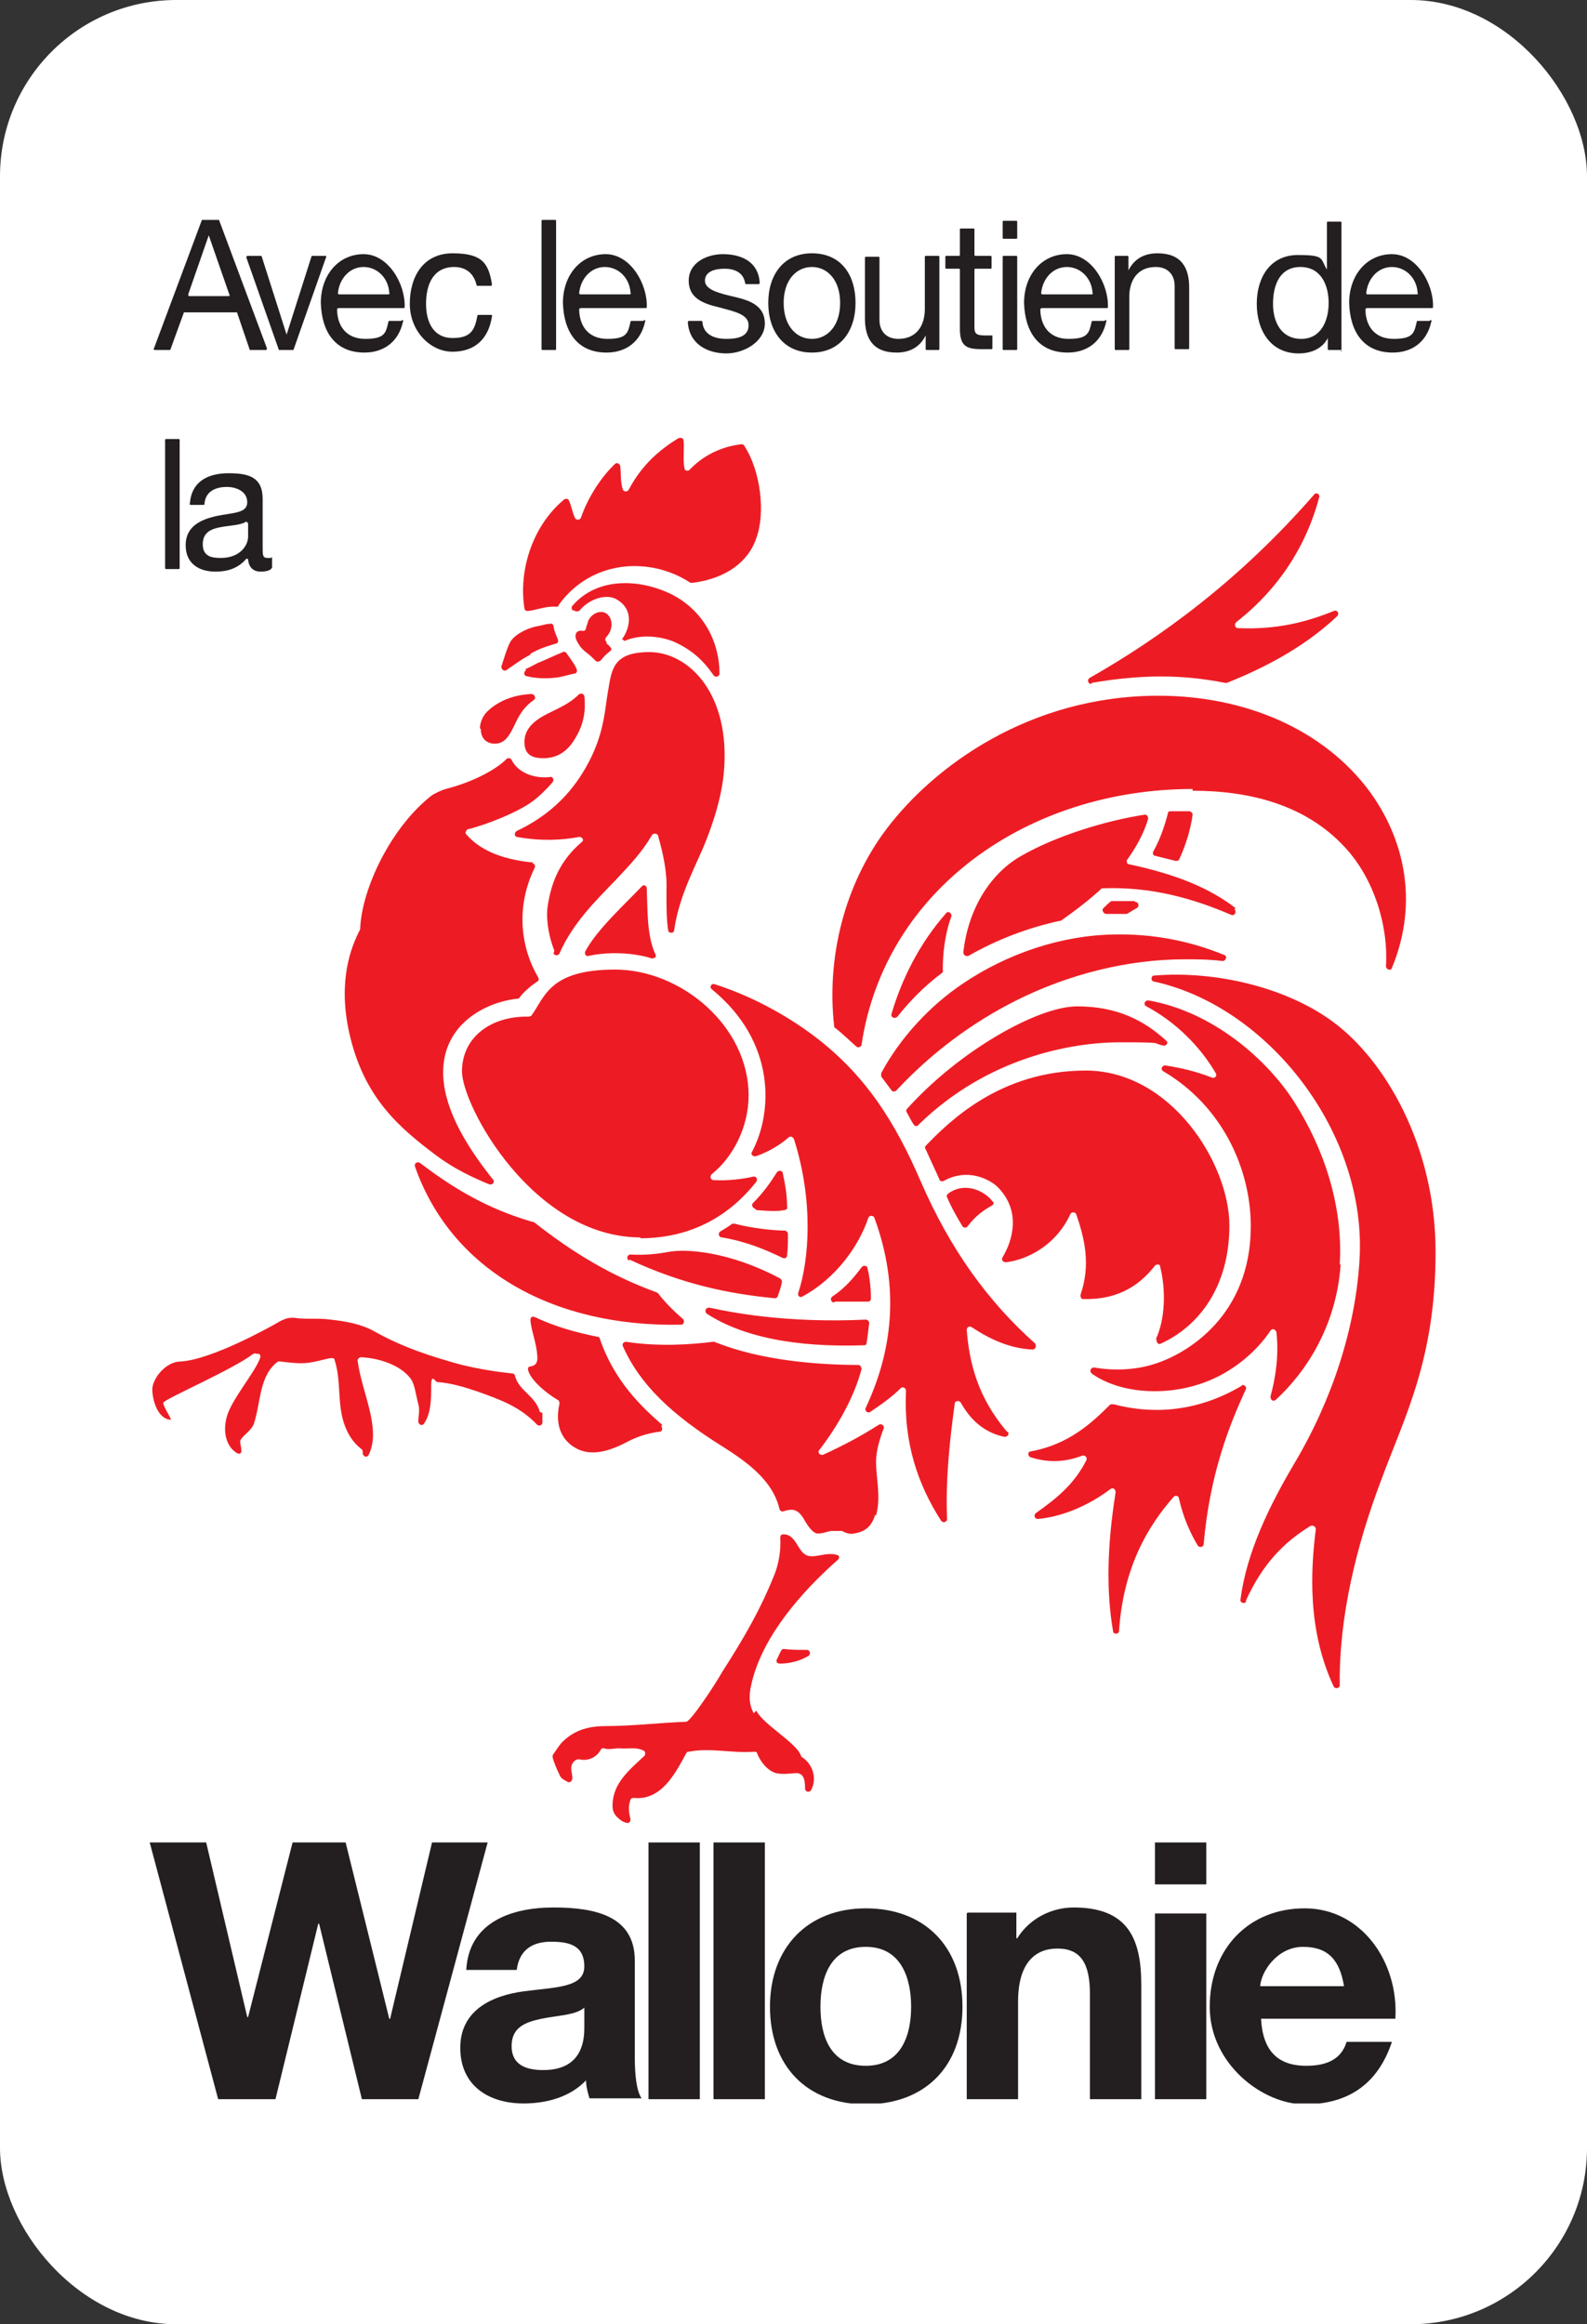
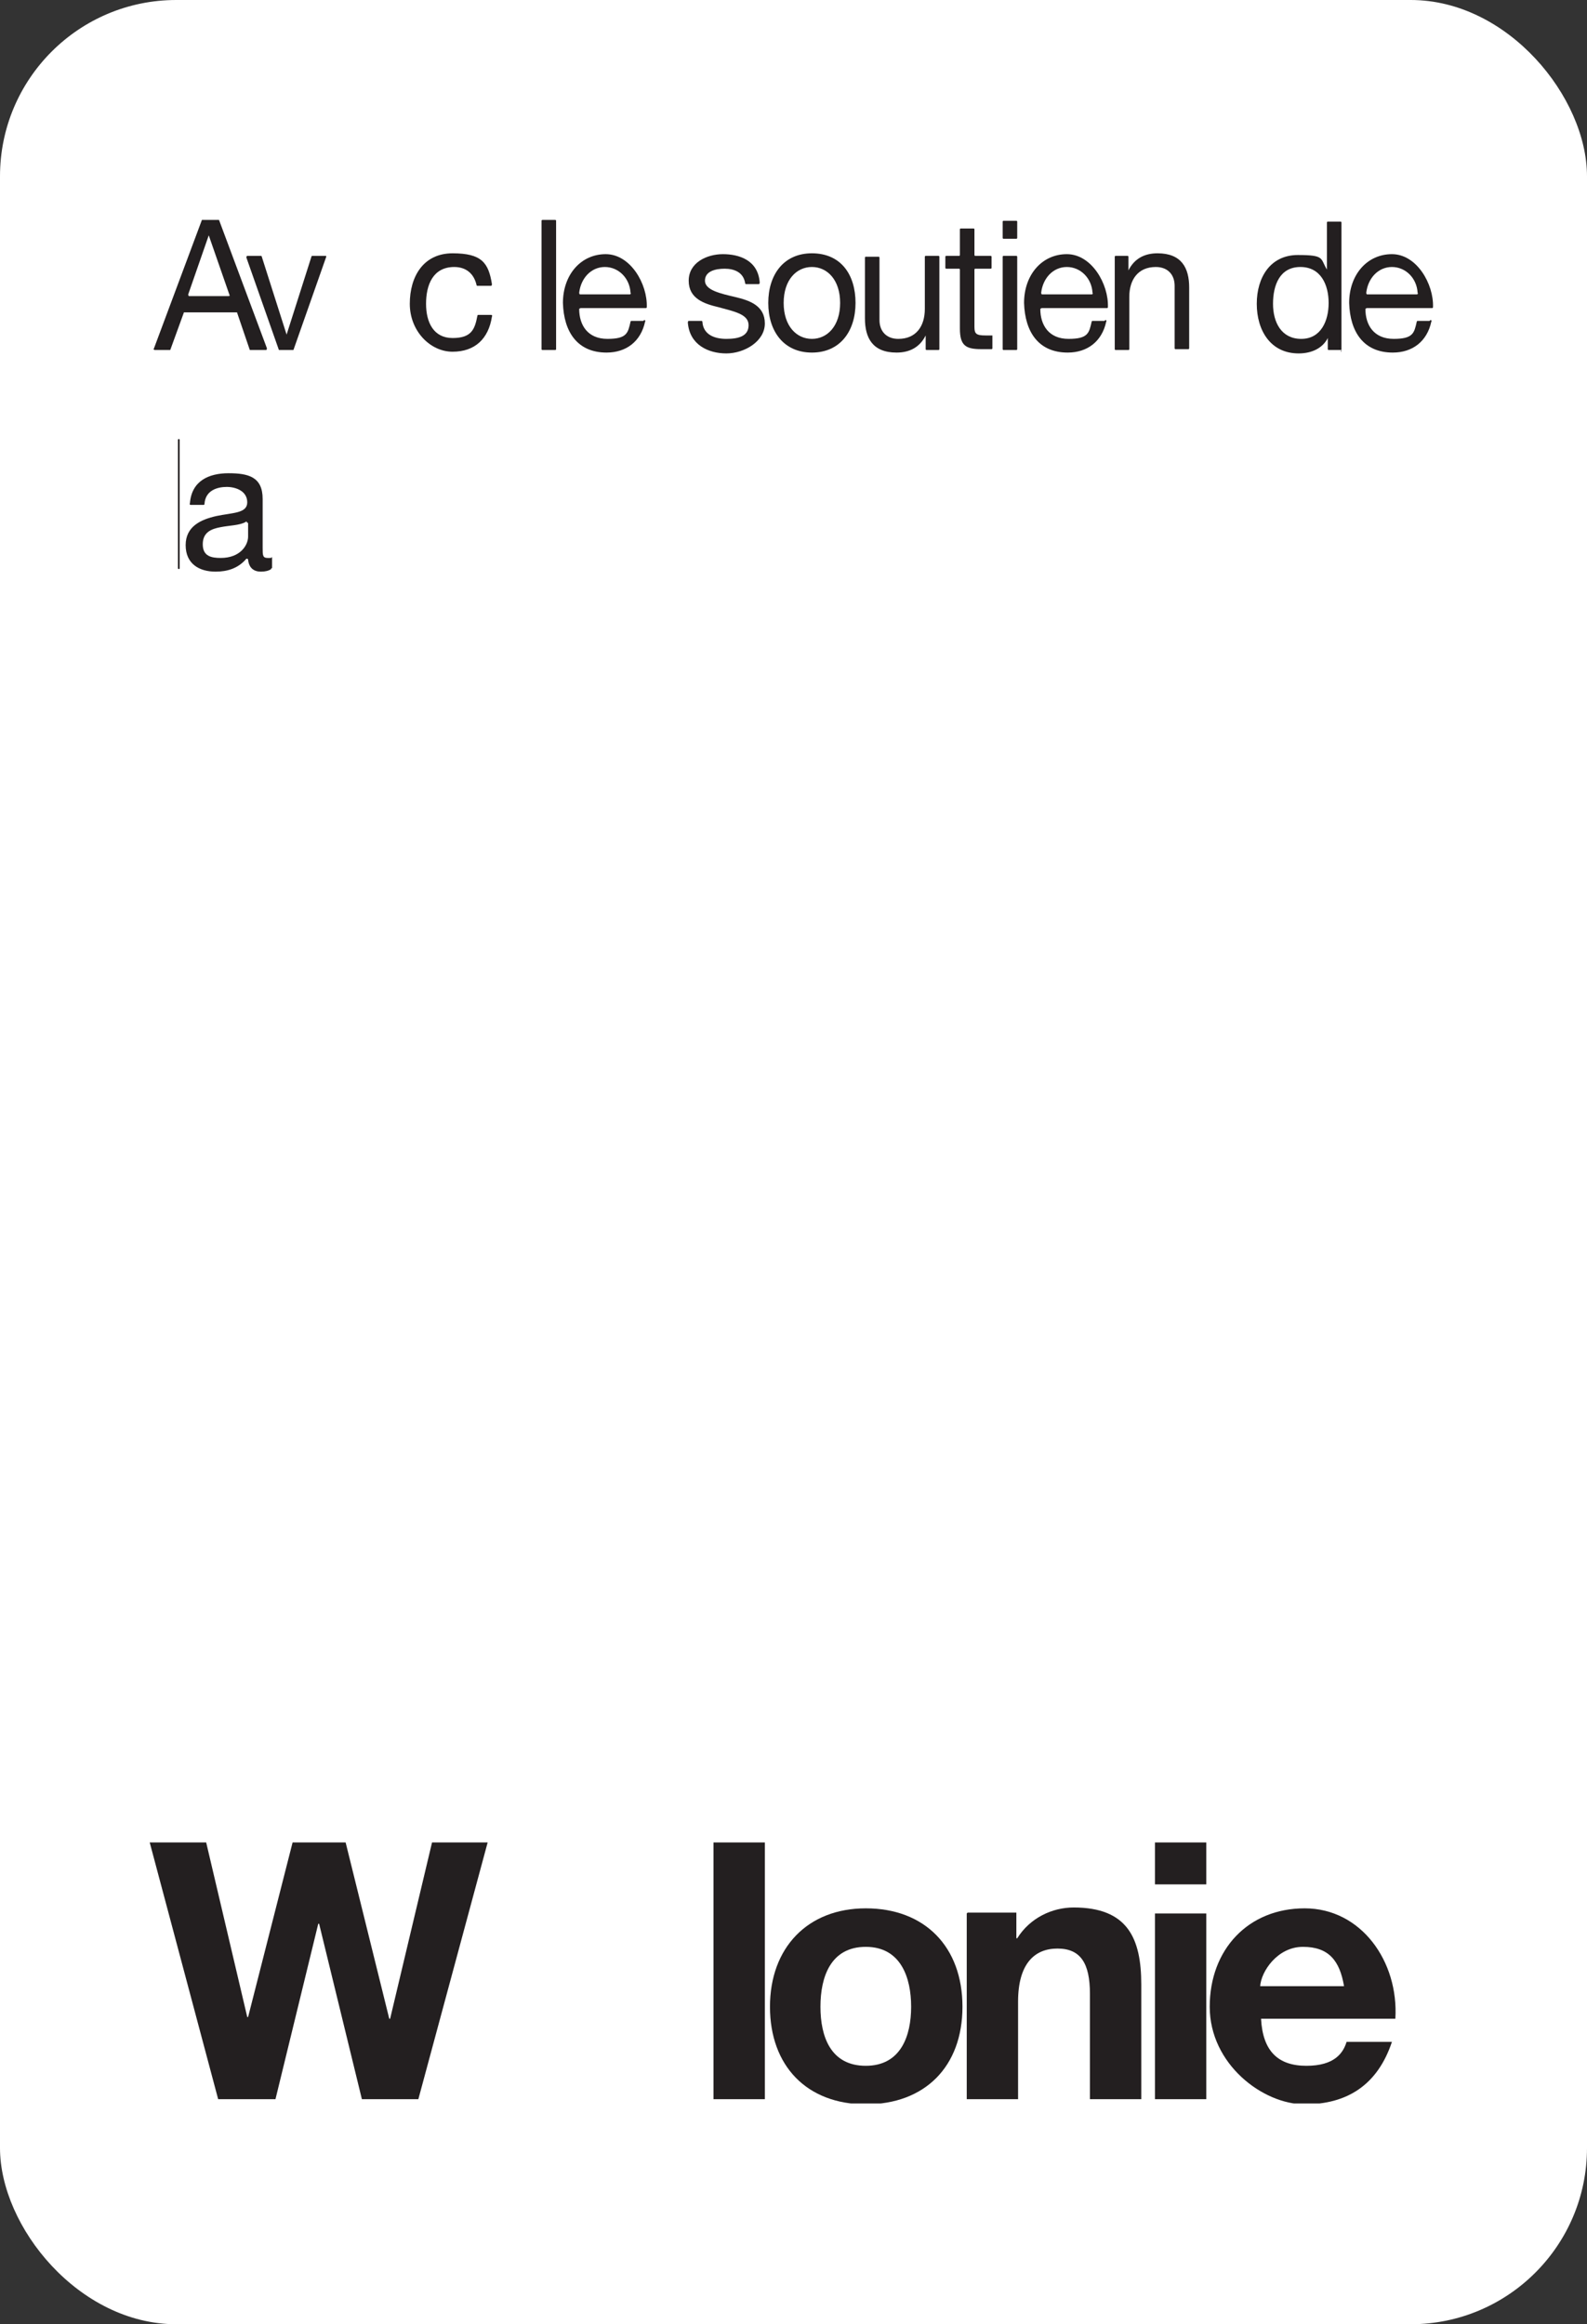
<svg xmlns="http://www.w3.org/2000/svg" id="Calque_2" version="1.1" viewBox="0 0 185.5 271.6">
  <rect x="0" y="0" width="185.5" height="271.6" fill="#333333" stroke="none" />
  <defs>
    <style>
      .st0 {
        fill: none;
      }

      .st1 {
        fill: #231f20;
      }

      .st2 {
        fill: #ed1c24;
      }

      .st3 {
        clip-path: url(#clippath-1);
      }

      .st4 {
        clip-path: url(#clippath-3);
      }

      .st5 {
        clip-path: url(#clippath-2);
      }

      .st6, .st7 {
        fill: #fff;
      }

      .st7 {
        display: none;
        stroke: #231f20;
        stroke-miterlimit: 10;
      }

      .st8 {
        clip-path: url(#clippath);
      }
    </style>
    <clipPath id="clippath">
      <rect class="st0" x="17.5" y="51.1" width="150.4" height="194.7" />
    </clipPath>
    <clipPath id="clippath-1">
-       <rect class="st0" x="17.5" y="51.1" width="150.4" height="194.7" />
-     </clipPath>
+       </clipPath>
    <clipPath id="clippath-2">
      <rect class="st0" x="17.5" y="51.1" width="150.4" height="194.7" />
    </clipPath>
    <clipPath id="clippath-3">
      <rect class="st0" x="17.5" y="51.1" width="150.4" height="194.7" />
    </clipPath>
  </defs>
  <rect class="st6" width="185.5" height="271.6" rx="20.6" ry="20.6" />
  <rect class="st7" x="532.8" y="439.1" width="77.5" height="191.8" />
  <rect class="st7" x="757.3" y="439.1" width="77.5" height="191.8" />
  <rect class="st7" x="1040.6" y="439.1" width="77.5" height="191.8" />
  <g>
    <g>
      <g class="st8">
-         <path class="st2" d="M67,71.3c0,0,.1,0,.2.1.2.1.4,0,.5,0,1.2-1.5,3.2-2,4.3-1.4,2.2,1.2,1.6,3.5.7,4.7,0,0,.2.1.3.2,1.8-.8,4.1-.6,5.8.1,2.2,1,3.5,2.3,4.6,3.9.2.3.7.2.7-.2,0-3.5-1.7-7.2-5.5-9.2-3.8-1.9-8.8-2.1-11.7,1.3-.2.2,0,.5.1.6M62,76.4c1-.6,2-.9,3-1.2.2,0,.3-.3.2-.5-.2-.5-.4-.9-.5-1.5,0-.2-.2-.4-.4-.3-.5,0-1,.2-1.6.3-1.4.3-2.7,1.1-3.1,1.9-.4.8-.7,1.9-1,2.8,0,.3.3.6.6.4.9-.6,1.8-1.3,2.8-1.8M62.4,100.8c-4.2-.4-6.5-1.7-7.9-3.3-.2-.2,0-.5.2-.6,2.1-.5,5.9-2,7.6-3.3.8-.6,1.6-1.4,2.3-2.2.2-.3,0-.7-.3-.6-1.7.2-3.7-.4-4.5-2-.1-.2-.4-.3-.6-.1-1.3,1.3-4,2.7-7.1,3.5-.4.1-1.3.5-1.7.8-4.7,3.7-8.1,10.8-8.3,15.5,0,0,0,0,0,.1-1.1,2.1-2.6,6-1.3,12,1.7,7.7,5.9,11.2,10.3,14.5,1.9,1.4,3.9,2.4,6.1,3.3.4.1.7-.3.4-.6-3.6-4.5-5.8-8.7-5.8-12.5,0-5.6,4.9-8.2,8.7-8.6,0,0,.2,0,.2-.1.6-.8,1.5-1.5,2.1-1.9.2-.1.2-.3.1-.5-2.1-3.6-2.6-8.3-.4-12.8.1-.2,0-.5-.3-.5M86.8,51.9c-2.1.2-4.4,1.1-6.2,3-.2.2-.6.1-.6-.2-.2-1,0-2.3-.1-3.2,0-.3-.3-.4-.6-.3-2.1,1.3-4.2,3-5.8,6-.1.3-.6.3-.7,0-.3-.9-.2-1.9-.3-2.7,0-.3-.4-.5-.6-.3-1.7,1.6-3.2,4-4,6.3-.1.3-.6.3-.7,0-.3-.6-.4-1.4-.7-2,0-.2-.4-.3-.6-.1-3.7,3.1-5.3,8.3-4.6,12.7,0,.2.2.3.4.3,1-.1,2.1-.6,3.3-.5.1,0,.3,0,.3-.2,3.8-5.3,10.7-5.7,15.4-2.6,0,0,.2,0,.3,0,3.9-.5,6.5-2.5,7.4-5.2,1.1-3,.5-7.9-1.4-10.8,0-.1-.2-.2-.4-.2M70.9,75c-.2-.1-.2-.4,0-.6.2-.2.3-.4.4-.6.4-.9.1-1.9-.6-2.2-.7-.3-1.7.2-2,1.1,0,.2-.2.5-.2.7s-.2.4-.5.3c-.2,0-.4,0-.6.2-.2.3-.2.7.2,1.3.2.4.6.8,1,1.1.4.3.7.6,1,.9.2.2.4.1.6,0,.3-.4.7-.8,1.1-1.1.2-.1.2-.4,0-.5-.1-.2-.3-.3-.4-.4M68.3,81.4c0-.3-.4-.5-.7-.2-1,1-2.2,1.5-3.6,2.2-1.6.8-2.7,1.8-2.7,3.3s.9,1.9,2.2,1.9,2.6-.5,3.6-2.1c1.1-1.7,1.4-3.3,1.2-5.2M56.2,85.2c0,1.2.8,1.7,1.6,1.7,1.2,0,1.7-.8,2.5-2.5.5-1.1,1.2-2,2.1-2.6.3-.2.1-.7-.3-.7-2.2.1-4,.9-5.2,2.1-.5.5-.8,1.3-.8,1.9M61.5,78.3c-.3.2-.3.6,0,.7,1.1.3,2.4.3,3.3.2.6,0,1.8-.4,2.4-.5.2,0,.3-.3.2-.5-.1-.3-.3-.6-.5-.9-.2-.3-.5-.7-.7-1-.1-.1-.3-.2-.4-.1-1,.4-2,.9-3,1.3-.4.2-.9.5-1.4.7M144.4,106.1c-3-2.3-6.8-3.9-12.4-5.1-.3,0-.4-.4-.2-.6,1-1.4,1.9-3,2.4-4.7,0-.3-.1-.5-.4-.5-4.6.7-10.4,2.5-14.4,4.8-3.4,1.9-6.2,5.9-6.8,11.3,0,.3.3.5.6.4,3.3-1.9,7-3.3,10.7-4.1,0,0,0,0,.1,0,1.7-1.2,3.4-2.5,4.8-3.8,0,0,.1,0,.2,0,5.8-.2,10.7,1.3,14.9,3.1.4.2.7-.4.4-.6M75,103.6c-1.9,2-5.3,5.1-6.6,7.6-.1.3.1.6.4.5,2.3-.5,5.2-.4,7.4.3.3,0,.6-.2.4-.5-1-2.2-.9-5.1-1-7.7,0-.3-.4-.5-.6-.2M64.7,111.4c.1.3.6.3.7,0,1.6-3.6,4.2-6.1,6.6-8.6,1.7-1.8,3.1-3.3,4.2-5.2.2-.3.6-.2.7,0,.6,2.1,1.1,4.3,1,6.5,0,1.9,0,3.4.2,4.6,0,.4.7.4.7,0,.6-4.2,2.6-7.6,3.7-10.4,1.7-4.3,2.2-7.3,2.2-10,0-8-4.6-12.1-8.8-12.1s-4.4,2-4.8,4.4c-.4,2.1-.4,4.8-2.2,8.3-1.3,2.5-3.6,5.9-8.5,8.2-.3.2-.3.6,0,.7,2.8.5,5.2.4,7.3,0,.4,0,.6.4.3.6-2.6,2.2-3.6,4.8-4,7.6-.2,1.6.2,3.6.8,5.1M145.7,187.1c-.2.4-.8.2-.7-.2.7-5.5,3.4-11,6.3-15.9,4.4-7.4,7.1-15.7,7.6-23.6,1-15-10.7-29.8-24-32.7-.4,0-.4-.7,0-.7,7.2-.6,15.5,1.4,20.9,5.4,6,4.4,12,14.4,12,26.9s-3.6,19.2-6.3,26.5c-3,7.9-5,16.2-4.9,24.1,0,.4-.5.5-.7.2-3.1-6.6-2.7-13.6-2.1-18.4,0-.3-.3-.5-.6-.4-3.1,1.9-5.6,4.4-7.6,8.8M156.6,147.7c.4-6.7-1.8-13.4-5.3-18.9-3.1-4.9-9.5-10.6-17.1-11.9-.4,0-.6.5-.2.7,3.4,1.8,6.3,4.7,8.1,7.8.2.3-.1.7-.5.5-1.8-.7-3.5-1.1-5.4-1.4-.4,0-.6.5-.2.7,6.8,4,10.2,11.3,10.2,18.1,0,10.4-7.4,14.9-11.3,16.1-2.2.7-4.7.8-7,.4-.4,0-.6.4-.3.7,3.5,2.5,9.3,2.7,13.8.8,2.9-1.2,5.5-3.4,7.1-5.8.2-.3.6-.2.7.2.3,2.7-.1,5.3-.7,7.5,0,.4.3.6.6.4,3.5-3.2,7.1-8.6,7.6-15.8M145.2,161.9c-5.5,3.3-10.9,3.3-15,2.2-.1,0-.3,0-.4,0-2.2,2.2-4.9,4.7-9.3,5.5-.4,0-.4.6,0,.7,2.2.7,4.2.5,6-.2.3-.1.6.2.5.5-1.5,3-3.8,4.7-5.9,6.2-.3.2-.2.7.2.7,3.3-.3,6.4-1.9,8.5-3.5.3-.2.6,0,.6.4-1,6.2-1.1,11.6-.3,16.2,0,.4.7.4.7,0,.5-7.5,3.4-12.3,6.4-15.7.2-.2.6-.1.6.2.5,2.2,1.3,4,2.2,5.5.2.3.7.2.7-.2.7-8.1,3-13.9,4.9-18,.2-.3-.2-.7-.5-.5M117.7,167.3c-3.4-4-4.4-8-4.7-11.9,0-.3.3-.5.6-.3,2.1,1.4,4.5,2.5,7.1,2.6.3,0,.5-.4.3-.7-5.4-4.8-9.9-10.9-13.4-19-2.9-6.7-6.4-12.5-12.8-17.2-3-2.2-6.9-4.4-11.3-5.8-.4-.1-.6.4-.3.6,7.6,6.2,7.1,14.5,4.7,19-.2.3.1.6.5.5,1.7-.6,3-1.5,3.8-2.2.2-.2.5,0,.6.2,2.3,7.2,1.8,14.1.5,18-.1.3.2.6.5.4,3.9-2.1,6.6-5.9,7.7-9.2.1-.3.6-.3.7,0,3.1,8.4,2,15.8-1,22.2-.2.3.2.7.5.5,1.2-.8,2.5-1.7,3.6-2.8.2-.2.6,0,.6.3-.3,6.1,1.4,11,4.1,15.2.2.3.7.2.7-.2-.2-5,.4-9.8.9-13.5,0-.3.5-.4.7-.1,1.4,2.5,3.2,3.6,5.1,4,.4,0,.6-.3.4-.6M102.4,177.1c.6-2.2,0-4.3,0-6.3,0-1.2.4-2.6.9-3.9.1-.3-.3-.6-.6-.4-2,1.3-4.3,2.5-6.5,3.5-.4.1-.7-.3-.4-.6,2-2.6,4-6,4.9-9.4,0-.2-.1-.5-.4-.5-4.6,0-11.4-.5-16.8-2.7,0,0-.1,0-.2,0-2.4.3-6.2.6-10.1,0-.3,0-.5.2-.4.5,2,4.5,5.7,8,11.6,11.7,2.7,1.7,5.9,3.9,6.7,7.3,0,.2.3.4.5.3,1.2-.4,1.7-.1,2.3.8.5.9,1.1,1.8,1.7,1.8.5,0,.7-.1,1.5-.3.5,0,1,0,1.3,0,.6.3,1,.4,1.4.3,1.4-.2,2.1-.9,2.5-2.2M77.4,166.5c-2.4-2.1-5.6-5.1-7.3-10.1,0-.1-.1-.2-.3-.2-2.5-.5-5-1.2-7.3-2.3-.3-.1-.5,0-.5.4.1,1.2.7,2.6.8,4.1.1,1.1-.4,1.2-.9,1.3-.6.1.2,2,3.3,3.9.1,0,.2.2.2.4-.3,1.3-.5,3.7,1.7,5.1,1.4.9,3.3.9,6-.5,1.3-.7,2.5-1.1,4-1.3.3,0,.4-.4.2-.6M79.8,154.1c-1.2-1-2.3-2.2-2.9-3,0,0,0,0-.2-.1-5.2-1.9-9.6-4.5-14.3-8.2,0,0,0,0-.1,0-4.1-1.2-8.1-3-13.2-6.9-.3-.2-.7,0-.6.4,4.2,12,16,18.8,31.1,18.5.3,0,.5-.4.2-.7M97.6,152.1c1.2,0,2.7,0,3.9,0,.2,0,.3-.2.3-.4,0-.9-.1-2.3-.4-3.5,0-.3-.5-.4-.7-.1-.9,1.2-1.9,2.4-3.4,3.4-.3.2-.2.7.2.7M73.6,147.2c6.2,2.9,11.7,4,16.9,4.5.2,0,.3,0,.4-.2.2-.6.4-1.1.5-1.7,0-.2-.1-.3-.2-.4-6-3.2-11.1-3.5-13.1-3.1-1.1.2-2.6.4-4.4.3-.4,0-.5.5-.2.7M84.4,144.6c2.9.5,5,1.4,7.1,2.4.2.1.5,0,.5-.3.1-.8.1-1.6.1-2.5,0-.2-.2-.4-.4-.4-1.3,0-4-.3-5.8-.8-.1,0-.2,0-.3,0-.4.3-.9.6-1.4.9-.3.2-.2.6.1.7M101.3,154.2c-4.2.2-11.2.2-18.4-1.4-.4,0-.6.4-.3.7,5.2,3.4,12.7,3.9,18.4,3.7.2,0,.3-.1.3-.3.1-.6.2-1.5.3-2.3,0-.2-.2-.4-.4-.4M88.4,141.4c1.2.1,2.4.2,3.3,0,.2,0,.4-.2.3-.4,0-1.3-.2-2.5-.5-3.9,0-.3-.5-.4-.7-.1-.8,1.3-1.7,2.5-2.8,3.6-.2.2,0,.6.2.6M74.8,144.7c6.2,0,10.6-2.8,13.6-6.6.2-.3,0-.7-.4-.6-1.2.3-3.1.5-4.6.4-.3,0-.5-.4-.2-.7,2.5-2,4.3-5.5,4.3-9.2,0-8.1-7.9-14.7-15.6-14.7s-8.2,3.2-9.8,5.4c0,0-.2.1-.3.1-4.4-.1-7.8,2.4-7.8,6.4s8.3,19.4,20.9,19.4M139.4,92.4c6.8,0,13.2,1.7,17.7,6.5,3.6,3.8,5.2,9.5,4.9,14,0,.4.6.6.7.2,3.3-8,1.2-15.4-2.6-20.6-5.4-7.3-14.6-11.2-24.7-11.2-15.1,0-26.3,8.3-31.8,15.6-4.9,6.5-7,15-6.1,23,0,0,0,.2.1.2.9.7,1.7,1.5,2.5,2.2.2.2.6,0,.6-.2,2.7-18.1,19.4-29.9,38.7-29.9M127.6,79.8c5.8-1,10.6-1,15.6,0,0,0,.1,0,.2,0,4-1.6,8.9-4,12.9-7.8.3-.3,0-.8-.4-.6-3.2,1.3-6.7,2.2-11.2,2-.3,0-.5-.4-.2-.7,2.3-1.8,7.5-6.3,9.7-14.6.1-.4-.4-.6-.6-.3-8.8,10.1-18.1,16.8-26.2,21.4-.4.2-.2.8.2.7M110.6,106.7c-3.1,3.5-5.2,7.7-6.4,11.8-.1.4.4.6.7.3,1.5-1.9,3.3-3.7,5.2-5.1,0,0,.2-.2.1-.3,0-1.9.2-4.1,1-6.3.1-.4-.4-.7-.6-.4M137.8,100.5c.8-1.7,1.4-3.7,1.6-5.3,0-.2-.2-.4-.4-.4-.7,0-1.5,0-2.2,0-.2,0-.3.1-.3.3-.4,1.5-.9,3-1.7,4.4-.1.2,0,.5.2.5.8.2,1.6.4,2.4.6.2,0,.4,0,.4-.2M132.6,105.3c-.8,0-1.6,0-2.5,0,0,0-.2,0-.2,0-.3.2-.6.5-.9.8-.3.2,0,.7.3.7.7,0,1.5,0,2.2,0,0,0,.1,0,.2,0,.4-.2.8-.5,1.2-.7.3-.2.2-.7-.2-.7M138.5,112.1c1.3,0,2.8,0,4.4.2.4,0,.6-.6.2-.7-4.1-1.7-8.5-2.5-12.9-2.4-6.1.1-12.4,2.2-17.6,5.7-3.9,2.6-7.4,6.4-9.6,10.5,0,.1,0,.3,0,.4.3.4.6.8.9,1.2l.3.4c.1.2.4.2.6,0,4-4.3,8.8-7.9,14-10.5,6.2-3.1,13.1-4.8,19.7-4.8M136,122.2c.4,0,.6-.4.3-.6-2.6-2.4-5.8-4-10.4-4s-13.8,5.2-19.9,12c-.1.1-.1.3,0,.4.3.5.5,1,.8,1.4.1.2.4.3.6,0,8-7.8,17.8-9.6,23.5-9.6s3.5.1,5.2.4M135.2,156.5c-.1.3.2.7.5.5,4.4-2,8-6.6,8-13.8s-6.8-18.1-16.8-18.1-16,6-18.7,8.8c-.1.1-.1.3,0,.4.5,1.1,1.1,2.4,1.6,3.5,0,.2.3.3.5.2,2.9-1.6,5.4-.1,6.2.6,2.9,2.8,1.9,6.3.7,8.3-.2.3,0,.6.4.6,2.6-.3,5.9-2.1,7.5-5.6.1-.3.6-.3.7,0,1,2.9,1.7,5.9.5,9.4,0,.2,0,.5.3.5,3.6.1,6.3-1.2,8.4-3.9.2-.2.6-.2.6.1.7,2.7.6,6.2-.5,8.5M116.1,140.5c-.9-1.3-3.3-2.5-5.3-1-.1.1-.2.3-.1.4.5,1.2,1.2,2.4,1.8,3.4.1.2.5.2.6,0,.9-1.2,1.9-1.9,2.8-2.4.2-.1.3-.3.2-.5M63.1,165c-.5-1.9-2.4-2.4-2.9-4.2,0-.2-.2-.3-.3-.3-1.9-.2-3.8-.5-5.9-1-3.7-1-7-2.1-10.2-3.9-1.6-.9-3.4-1.2-5.2-1.4-1.4-.2-3.1,0-4.1-.2-1-.1-1.6.3-2.3.7-.7.4-7.5,4.2-11.1,4.4-1.6,0-3.2,1.8-3.3,3.2,0,1.4.7,3.6,2.2,3.6-.3-.7-1-1.7-.9-2,.3-.5,8.2-3.9,10.5-5.7.1,0,.2-.1.4,0,0,0,.1,0,.2,0,.2,0,.3.3.2.5-.6,1.7-3.4,4.9-3.9,6.9-.5,1.8,0,3.5,1.2,4.2.3.2.6,0,.5-.4,0-.4-.2-.8-.1-1.1.4-.7,1.3-1.1,1.6-2,.8-2.5.6-5.6,2.8-7.2,0,0,.2,0,.3,0,.8.1,1.6.2,2.4.2,1.4,0,2.7-.5,3.5-.6.2,0,.4,0,.4.2.8,2.4.3,4.9,1.1,7.4.4,1.2,1,2.2,2,3,.2.1.2.3.2.5,0,.4.5.6.7.2,1.5-3.1-.8-7.2-1.3-11,0-.2.2-.4.4-.4,2.1.1,4.6.9,5.8,2.5.5.7.6,1.9.9,3,.2.7,0,1.3,0,2,0,.4.5.6.7.2.8-1.2.8-2.9.8-4.4s.5-.4.7-.4c1.6.1,3.2.6,4.7,1.1,2.8,1,5,1.8,7,3.9.2.2.6,0,.6-.2,0-.4,0-.8,0-1.2M94.3,192.8c-.9,0-1.8,0-2.6-.1-.2,0-.3,0-.4.2-.2.3-.3.7-.5,1-.1.3,0,.5.4.5,1.1,0,2.3-.3,3.3-.9.3-.2.2-.7-.2-.7M88.4,199.9c.8,1.6,4.6,3.7,5.2,5.2,0,0,0,.1.1.2,1.4.9,1.8,2.6,1.1,3.9-.2.3-.7.2-.7-.2,0-.9-.1-1.7-.9-1.8-.7,0-1.6.2-2.5,0-1-.3-1.8-1.3-2.2-2.3,0-.2-.2-.2-.4-.2-2.5.2-5.1-.5-7.6,0-.1,0-.2,0-.3.2-1.3,2.4-2.9,5.5-6.1,5.2-.2,0-.3,0-.4.2-.3.8-.2,1.5,0,2.3,0,.3-.2.5-.5.4-.5-.1-.9-.5-1.2-.8-.4-.5-.4-.9-.4-1.4.1-2.5,2-4,3.7-5.6.2-.2.1-.5,0-.6-1-.5-1.6-.2-3-.3-.5,0-1.2.2-1.7,0-.2,0-.3,0-.4.2-.5.9-1.5,1.3-2.4,1.1-.5-.1-.8.3-.9.5-.3.5,0,1.1,0,1.7,0,.3-.3.6-.6.4-.3-.2-.7-.3-.9-.8-.3-.6-.7-1.6-.8-2,0-.1,0-.2,0-.3.3-.4.9-1.4,1.3-1.7,1.4-1.3,3-1.7,5-1.7,3,0,6.3-.4,9.3-.5.5,0,3.3-4.2,4.2-5.8,2.5-3.9,4.5-7.3,6.2-11.6.4-1.1.7-2.6.6-4.1,0-.2.1-.4.3-.4,1.5-.1,1.7,1.9,2.7,2.4.9.5,2.4-.4,3.6,0,.3,0,.4.4.1.6-4.3,3.8-8.7,8.9-10,14.2-.3,1.2-.5,2.4.2,3.7" />
-       </g>
+         </g>
      <polygon class="st1" points="50.5 215.3 45.6 235.9 45.5 235.9 40.4 215.3 34.2 215.3 29 235.7 28.9 235.7 24.1 215.3 17.5 215.3 25.5 245.3 32.2 245.3 37.2 224.8 37.3 224.8 42.3 245.3 48.9 245.3 57 215.3 50.5 215.3" />
      <g class="st3">
        <path class="st1" d="M68.3,234.6c-1,.9-3.1.9-5,1.3-1.9.4-3.5,1-3.5,3.2s1.7,2.8,3.7,2.8c4.7,0,4.8-3.7,4.8-5v-2.2ZM54.5,230.2c.3-5.6,5.3-7.3,10.2-7.3s9.5,1,9.5,6.2v11.3c0,2,.2,4,.8,4.8h-6.1c-.2-.7-.4-1.4-.4-2.1-1.9,2-4.7,2.7-7.3,2.7-4.1,0-7.4-2.1-7.4-6.5s3.7-6.1,7.4-6.6c3.7-.5,7.1-.4,7.1-2.9s-1.8-2.9-3.9-2.9-3.7.9-4,3.3h-6Z" />
      </g>
-       <rect class="st1" x="75.8" y="215.3" width="6" height="30" />
      <rect class="st1" x="83.4" y="215.3" width="6" height="30" />
      <g class="st5">
        <path class="st1" d="M101.2,241.4c4.1,0,5.3-3.5,5.3-6.9s-1.2-7-5.3-7-5.3,3.5-5.3,7,1.2,6.9,5.3,6.9M101.2,223c6.9,0,11.3,4.5,11.3,11.5s-4.4,11.4-11.3,11.4-11.2-4.5-11.2-11.4,4.4-11.5,11.2-11.5" />
        <path class="st1" d="M113.1,223.5h5.7v3h.1c1.5-2.4,4.1-3.6,6.6-3.6,6.3,0,7.9,3.6,7.9,9v13.4h-6v-12.3c0-3.6-1.1-5.3-3.8-5.3s-4.6,1.8-4.6,6.2v11.4h-6v-21.7Z" />
      </g>
      <path class="st1" d="M135,245.3h6v-21.7h-6v21.7ZM135,220.2h6v-4.9h-6v4.9Z" />
      <g class="st4">
        <path class="st1" d="M157.1,232.1c-.5-3-1.8-4.6-4.8-4.6s-4.9,2.9-5,4.6h9.7ZM147.4,235.9c.2,3.8,2,5.5,5.3,5.5s4.3-1.5,4.7-2.8h5.3c-1.7,5.1-5.3,7.3-10.2,7.3s-11.1-4.7-11.1-11.4,4.5-11.5,11.1-11.5,11,6.2,10.6,12.9h-15.7Z" />
      </g>
    </g>
    <g>
      <path class="st1" d="M23.5,25.7h2c0,0,.1,0,.1,0l5.6,15c0,0,0,.2-.1.2h-1.8c0,0-.1,0-.1,0l-1.5-4.4c0,0,0,0-.1,0h-6c0,0-.1,0-.1,0l-1.6,4.4c0,0,0,0-.1,0h-1.7c-.1,0-.2-.1-.1-.2l5.6-15c0,0,0,0,.1,0ZM22.1,34.6h4.6c.1,0,.2,0,.1-.2l-2.4-6.9h0l-2.4,6.9c0,0,0,.2.1.2Z" />
      <path class="st1" d="M34.4,40.9h-1.7c0,0-.1,0-.1,0l-3.8-10.8c0,0,0-.2.1-.2h1.6c0,0,.1,0,.1.1l2.9,9.1h0l2.9-9.1c0,0,0-.1.1-.1h1.5c.1,0,.2,0,.1.2l-3.8,10.8c0,0,0,0-.1,0Z" />
-       <path class="st1" d="M47,37.4c0,0,.2,0,.1.2-.5,2.3-2.2,3.6-4.5,3.6-3.4,0-5-2.4-5.1-5.8,0-3.3,2.1-5.7,5-5.7s4.9,3.5,4.8,6.2c0,0,0,.1-.1.1h-7.6c0,0-.1,0-.2.1,0,1.9,1,3.5,3.3,3.5s2.4-.7,2.7-2c0,0,0-.1.1-.1h1.4ZM45.4,34.4c0,0,.2,0,.1-.2-.1-1.7-1.4-3-3-3s-2.8,1.3-3,3c0,0,0,.2.1.2h5.8Z" />
      <path class="st1" d="M55.8,33.4c0,0-.1,0-.1-.1-.3-1.3-1.2-2.1-2.6-2.1-2.5,0-3.3,2.1-3.3,4.3s.9,4,3.1,4,2.6-1,2.9-2.6c0,0,0-.1.1-.1h1.5c0,0,.2,0,.1.2-.4,2.6-2,4.1-4.6,4.1s-5-2.4-5-5.6,1.6-5.9,5-5.9,4.2,1.1,4.6,3.6c0,0,0,.2-.1.2h-1.5Z" />
      <path class="st1" d="M63.4,25.7h1.5c0,0,.1,0,.1.1v15c0,0,0,.1-.1.1h-1.5c0,0-.1,0-.1-.1v-15c0,0,0-.1.1-.1Z" />
      <path class="st1" d="M75.3,37.4c0,0,.2,0,.1.2-.5,2.3-2.2,3.6-4.5,3.6-3.4,0-5-2.4-5.1-5.8,0-3.3,2.1-5.7,5-5.7s4.9,3.5,4.8,6.2c0,0,0,.1-.1.1h-7.6c0,0-.1,0-.2.1,0,1.9,1,3.5,3.3,3.5s2.4-.7,2.7-2c0,0,0-.1.1-.1h1.4ZM73.6,34.4c0,0,.2,0,.1-.2-.1-1.7-1.4-3-3-3s-2.8,1.3-3,3c0,0,0,.2.1.2h5.8Z" />
      <path class="st1" d="M82,37.5c0,0,.1,0,.1.1.1,1.5,1.4,2,2.8,2s2.6-.3,2.6-1.6-1.7-1.6-3.5-2.1c-1.7-.4-3.5-1-3.5-3.1s2.1-3.1,4-3.1,4.1.7,4.3,3.3c0,0,0,.2-.1.2h-1.5c0,0-.1,0-.1-.1-.2-1.3-1.3-1.7-2.4-1.7s-2.3.3-2.3,1.4,1.8,1.5,3.5,1.9c1.7.4,3.5,1,3.5,3.1s-2.4,3.5-4.5,3.5-4.3-1-4.5-3.6c0,0,0-.2.1-.2h1.5Z" />
      <path class="st1" d="M94.9,29.6c3.4,0,5.1,2.5,5.1,5.8s-1.8,5.8-5.1,5.8-5.1-2.5-5.1-5.8,1.8-5.8,5.1-5.8ZM94.9,39.6c1.8,0,3.3-1.5,3.3-4.2s-1.5-4.2-3.3-4.2-3.3,1.5-3.3,4.2,1.5,4.2,3.3,4.2Z" />
      <path class="st1" d="M109.6,40.9h-1.3c0,0-.1,0-.1-.1v-1.6h0c-.7,1.4-1.9,2-3.4,2-2.8,0-3.7-1.7-3.7-4v-7.1c0,0,0-.1.1-.1h1.5c0,0,.1,0,.1.1v7.3c0,1.3.8,2.2,2.2,2.2,2.1,0,3.1-1.5,3.1-3.5v-6.1c0,0,0-.1.1-.1h1.5c0,0,.1,0,.1.1v10.8c0,0,0,.1-.1.1Z" />
      <path class="st1" d="M114,29.9h1.8c0,0,.1,0,.1.1v1.3c0,0,0,.1-.1.1h-1.8c0,0-.1,0-.1.1v6.7c0,.8.2,1,1.3,1h.8v1.5c0,0,0,.1-.1.1h-1.2c-1.8,0-2.5-.4-2.5-2.4v-6.9c0,0,0-.1-.1-.1h-1.5c0,0-.1,0-.1-.1v-1.3c0,0,0-.1.1-.1h1.5c0,0,.1,0,.1-.1v-3c0,0,0-.1.1-.1h1.5c0,0,.1,0,.1.1v3c0,0,0,.1.1.1Z" />
      <path class="st1" d="M118.8,27.9h-1.5c0,0-.1,0-.1-.1v-1.9c0,0,0-.1.1-.1h1.5c0,0,.1,0,.1.1v1.9c0,0,0,.1-.1.1ZM117.3,29.9h1.5c0,0,.1,0,.1.1v10.8c0,0,0,.1-.1.1h-1.5c0,0-.1,0-.1-.1v-10.8c0,0,0-.1.1-.1Z" />
      <path class="st1" d="M129.2,37.4c0,0,.2,0,.1.2-.5,2.3-2.2,3.6-4.5,3.6-3.4,0-5-2.4-5.1-5.8,0-3.3,2.1-5.7,5-5.7s4.9,3.5,4.8,6.2c0,0,0,.1-.1.1h-7.6c0,0-.1,0-.2.1,0,1.9,1,3.5,3.3,3.5s2.4-.7,2.7-2c0,0,0-.1.1-.1h1.4ZM127.6,34.4c0,0,.2,0,.1-.2-.1-1.7-1.4-3-3-3s-2.8,1.3-3,3c0,0,0,.2.1.2h5.8Z" />
      <path class="st1" d="M130.5,29.9h1.3c0,0,.1,0,.1.1v1.6h0c.7-1.4,1.9-2,3.4-2,2.8,0,3.7,1.7,3.7,4v7.1c0,0,0,.1-.1.1h-1.5c0,0-.1,0-.1-.1v-7.3c0-1.3-.8-2.2-2.2-2.2-2.1,0-3.1,1.5-3.1,3.5v6.1c0,0,0,.1-.1.1h-1.5c0,0-.1,0-.1-.1v-10.8c0,0,0-.1.1-.1Z" />
      <path class="st1" d="M156.8,40.9h-1.5c0,0-.1,0-.1-.1v-1.3h0c-.6,1.2-1.9,1.8-3.4,1.8-3.3,0-4.9-2.7-4.9-5.8s1.6-5.7,4.8-5.7,2.6.4,3.4,1.7h0v-5.5c0,0,0-.1.1-.1h1.5c0,0,.1,0,.1.1v15c0,0,0,.1-.1.1ZM152.1,39.6c2.3,0,3.2-2.1,3.2-4.2s-.9-4.2-3.3-4.2-3.2,2.1-3.2,4.3,1,4.1,3.3,4.1Z" />
      <path class="st1" d="M167.2,37.4c0,0,.2,0,.1.2-.5,2.3-2.2,3.6-4.5,3.6-3.4,0-5-2.4-5.1-5.8,0-3.3,2.1-5.7,5-5.7s4.9,3.5,4.8,6.2c0,0,0,.1-.1.1h-7.6c0,0-.1,0-.2.1,0,1.9,1,3.5,3.3,3.5s2.4-.7,2.7-2c0,0,0-.1.1-.1h1.4ZM165.6,34.4c0,0,.2,0,.1-.2-.1-1.7-1.4-3-3-3s-2.8,1.3-3,3c0,0,0,.2.1.2h5.8Z" />
-       <path class="st1" d="M19.4,51.3h1.5c0,0,.1,0,.1.1v15c0,0,0,.1-.1.1h-1.5c0,0-.1,0-.1-.1v-15c0,0,0-.1.1-.1Z" />
+       <path class="st1" d="M19.4,51.3h1.5c0,0,.1,0,.1.1v15c0,0,0,.1-.1.1c0,0-.1,0-.1-.1v-15c0,0,0-.1.1-.1Z" />
      <path class="st1" d="M31.7,66.4c0,0,0,.1,0,.1-.3.2-.7.3-1.2.3-.8,0-1.4-.4-1.5-1.4,0-.1-.2-.2-.3,0-.9,1-2.1,1.4-3.5,1.4-1.9,0-3.5-.9-3.5-3.1s1.8-3,3.6-3.4c1.9-.4,3.6-.3,3.6-1.6s-1.3-1.8-2.4-1.8-2.5.4-2.6,2c0,0,0,.1-.1.1h-1.5c0,0-.2,0-.1-.2.2-2.6,2.2-3.5,4.5-3.5s4,.4,4,3v5.7c0,.9,0,1.2.6,1.2s.3,0,.5-.1v1.3ZM28.9,61.1c0-.1-.1-.2-.2-.1-.7.4-1.9.4-2.9.6-1.1.2-2.1.6-2.1,2s1,1.6,2.1,1.6c2.3,0,3.2-1.5,3.2-2.5v-1.6Z" />
    </g>
  </g>
</svg>